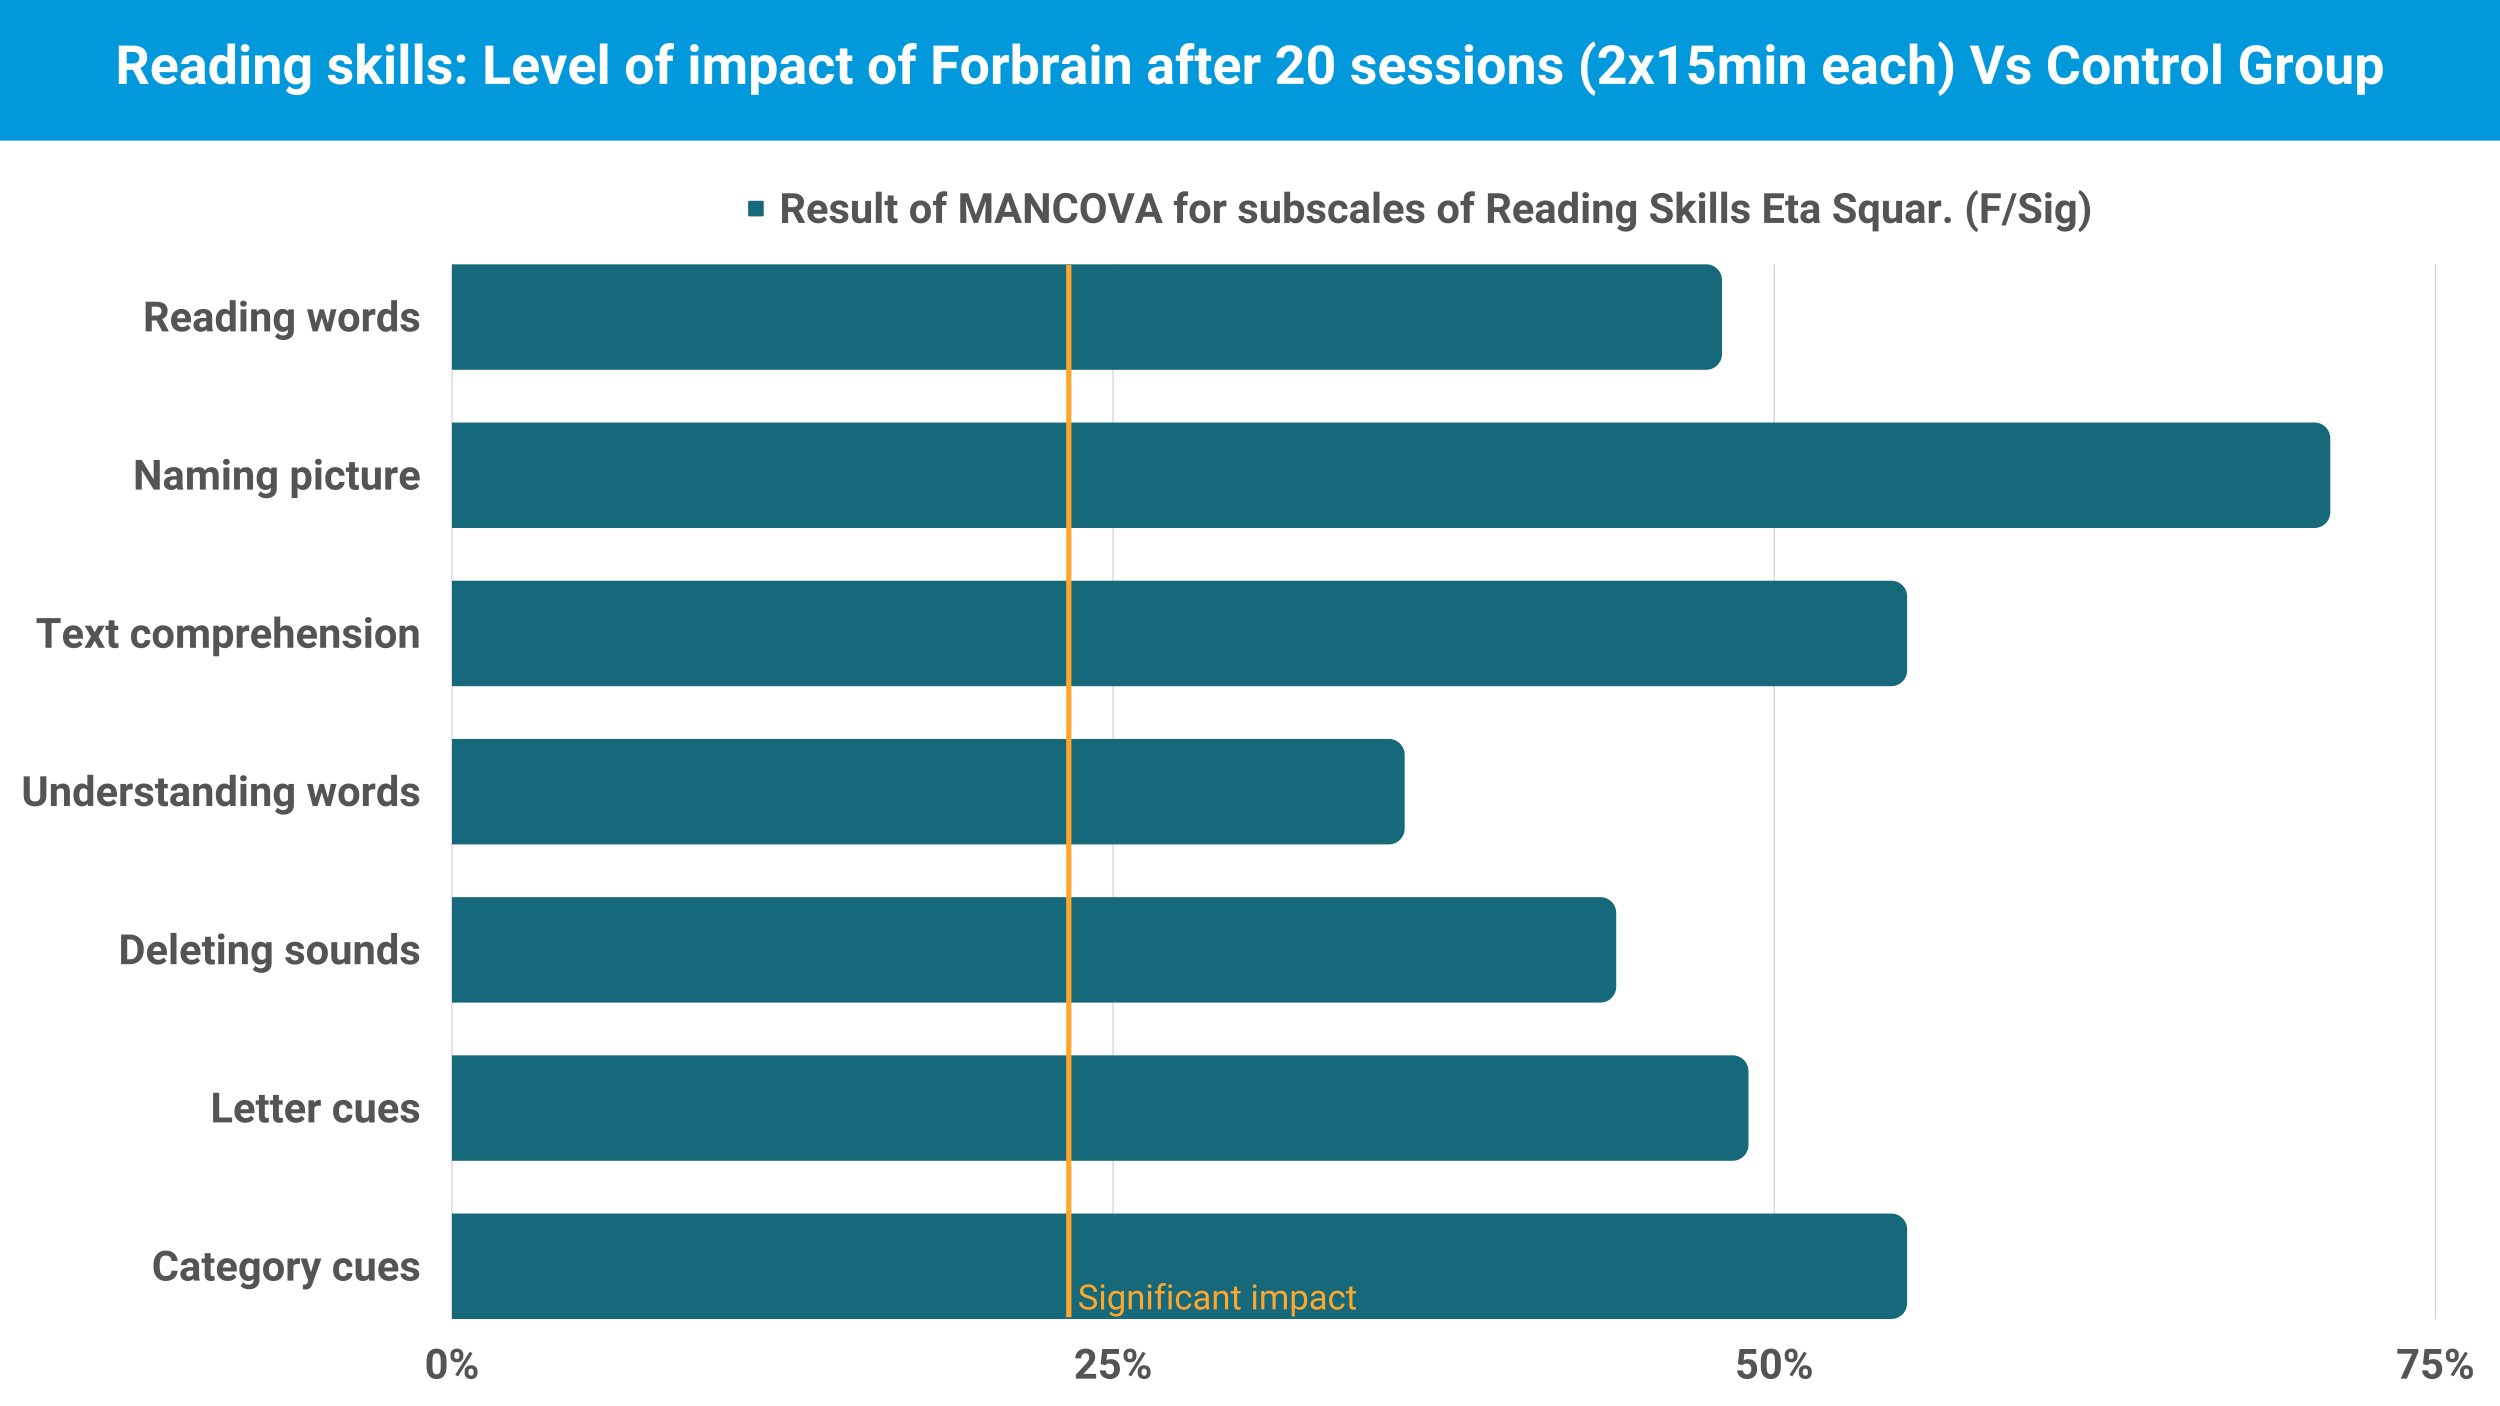
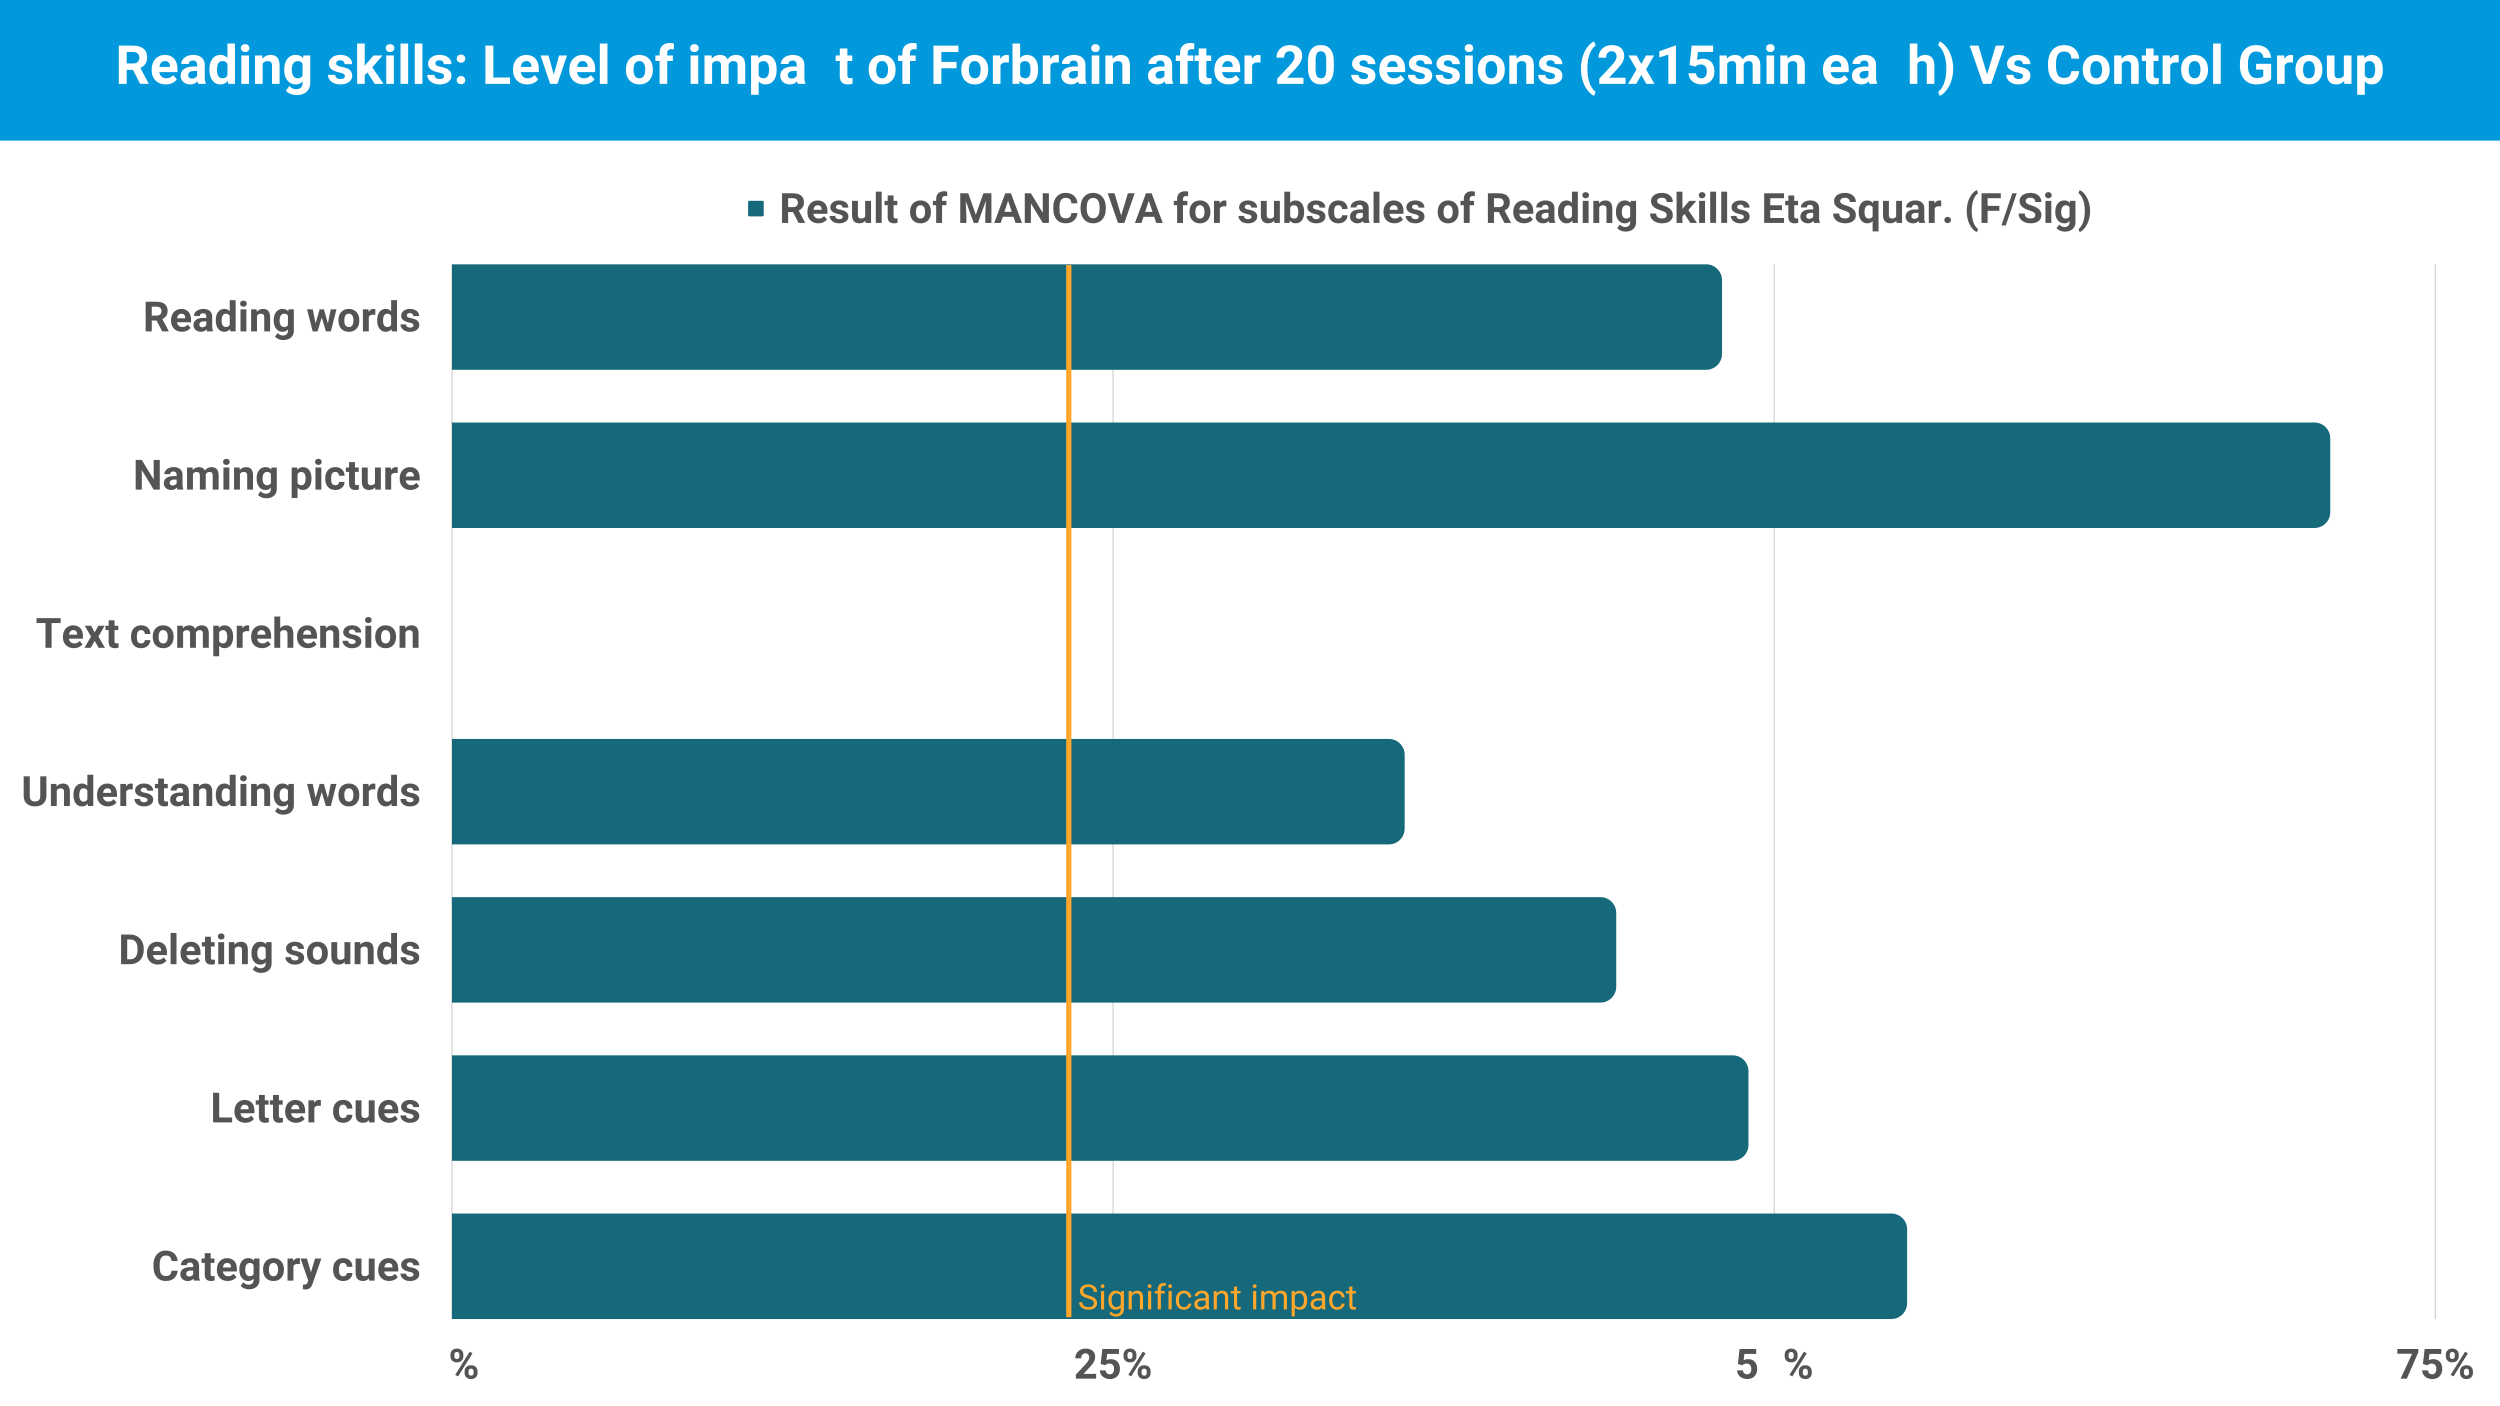
<svg xmlns="http://www.w3.org/2000/svg" xmlns:xlink="http://www.w3.org/1999/xlink" width="1920" zoomAndPan="magnify" viewBox="0 0 1440 810" height="1080" preserveAspectRatio="xMidYMid meet">
  <style>.B{clip-rule:nonzero}.C{fill:#16697a}.D{fill:#545454}</style>
  <defs>
    <filter x="0%" y="0%" width="100%" height="100%" id="A">
      <feColorMatrix values="0 0 0 0 1 0 0 0 0 1 0 0 0 0 1 0 0 0 1 0" color-interpolation-filters="sRGB" />
    </filter>
    <clipPath id="B">
      <path d="M430.914 115.645h9v9h-9zm0 0" class="B" />
    </clipPath>
    <clipPath id="C">
      <path d="M439.914 123.895v-7.5a.75.75 0 0 0-.75-.75h-7.5a.75.75 0 0 0-.75.75v7.5a.75.75 0 0 0 .75.75h7.5a.75.75 0 0 0 .75-.75zm0 0" class="B" />
    </clipPath>
    <mask id="D">
      <g filter="url(#A)">
        <path fill="#000" fill-opacity=".25" d="M-144-81h1728v972H-144z" />
      </g>
    </mask>
    <clipPath id="E">
      <path d="M1143.418.246h.75v607.5h-.75zM.957.246h.75v607.5h-.75zm380.82 0h.75v607.5h-.75zm380.82 0h.75v607.5h-.75zm0 0" class="B" />
    </clipPath>
    <clipPath id="F">
      <path d="M0 0h1145v608H0z" />
    </clipPath>
    <clipPath id="G">
      <path d="M260.332 152.246H992v60.75H260.332zm0 0" class="B" />
    </clipPath>
    <clipPath id="H">
      <path d="M260.332 152.246H982.77c5.031 0 9.113 4.078 9.113 9.109v42.527a9.12 9.12 0 0 1-9.113 9.113H260.332zm0 0" class="B" />
    </clipPath>
    <clipPath id="I">
      <path d="M260.332 243h1081.906v61.496H260.332zm0 0" class="B" />
    </clipPath>
    <clipPath id="J">
      <path d="M260.332 243.371h1072.793a9.11 9.11 0 0 1 6.445 2.668c1.707 1.707 2.668 4.027 2.668 6.441v42.527c0 2.414-.961 4.734-2.668 6.441s-4.027 2.672-6.445 2.672H260.332zm0 0" class="B" />
    </clipPath>
    <clipPath id="K">
      <path d="M260.332 334.496h838.234v60.75H260.332zm0 0" class="B" />
    </clipPath>
    <clipPath id="L">
-       <path d="M260.332 334.496h829.066a9.11 9.11 0 0 1 6.445 2.668c1.707 1.707 2.668 4.027 2.668 6.441v42.527c0 2.414-.961 4.734-2.668 6.441s-4.027 2.672-6.445 2.672H260.332zm0 0" class="B" />
-     </clipPath>
+       </clipPath>
    <clipPath id="M">
      <path d="M260.332 425.246h548.824v61.5H260.332zm0 0" class="B" />
    </clipPath>
    <clipPath id="N">
      <path d="M260.332 425.621h539.645c5.031 0 9.113 4.078 9.113 9.109v42.527a9.12 9.12 0 0 1-9.113 9.113H260.332zm0 0" class="B" />
    </clipPath>
    <clipPath id="O">
      <path d="M260.332 516.746H931v60.75H260.332zm0 0" class="B" />
    </clipPath>
    <clipPath id="P">
      <path d="M260.332 516.746H921.84a9.11 9.11 0 0 1 9.109 9.109v42.527c0 5.031-4.078 9.113-9.109 9.113H260.332zm0 0" class="B" />
    </clipPath>
    <clipPath id="Q">
      <path d="M260.332 607.496h747.512v61.5H260.332zm0 0" class="B" />
    </clipPath>
    <clipPath id="R">
      <path d="M260.332 607.871h737.672a9.11 9.11 0 0 1 9.109 9.109v42.527c0 5.031-4.078 9.113-9.109 9.113H260.332zm0 0" class="B" />
    </clipPath>
    <clipPath id="S">
      <path d="M260.332 698.996h838.234v60.75H260.332zm0 0" class="B" />
    </clipPath>
    <clipPath id="T">
      <path d="M260.332 698.996h829.066a9.11 9.11 0 0 1 6.445 2.668c1.707 1.707 2.668 4.027 2.668 6.441v42.527c0 2.414-.961 4.734-2.668 6.441s-4.027 2.672-6.445 2.672H260.332zm0 0" class="B" />
    </clipPath>
    <path id="U" d="M456.76 122.144h-2.797v6.25h-3.516v-17.062h6.328c2.02 0 3.578.449 4.672 1.344s1.641 2.168 1.641 3.813c0 1.168-.258 2.141-.766 2.922-.5.773-1.262 1.387-2.281 1.844l3.688 6.969v.172h-3.766zm-2.797-2.844h2.828c.883 0 1.566-.223 2.047-.672.488-.445.734-1.066.734-1.859 0-.801-.23-1.43-.687-1.891-.461-.469-1.164-.703-2.109-.703h-2.812zm0 0" />
    <path id="V" d="M471.373 128.628c-1.867 0-3.383-.566-4.547-1.703-1.168-1.145-1.75-2.664-1.75-4.562v-.328c0-1.281.242-2.422.734-3.422.5-1 1.195-1.77 2.094-2.312.906-.551 1.938-.828 3.094-.828 1.727 0 3.094.547 4.094 1.641s1.5 2.648 1.5 4.656v1.391h-8.078c.102.824.43 1.484.984 1.984s1.25.75 2.094.75c1.301 0 2.32-.473 3.063-1.422l1.656 1.875c-.5.719-1.187 1.281-2.062 1.688-.867.395-1.824.594-2.875.594zm-.391-10.406c-.668 0-1.215.23-1.641.688-.418.449-.684 1.094-.797 1.938h4.719v-.266c-.023-.75-.23-1.328-.625-1.734-.387-.414-.937-.625-1.656-.625zm0 0" />
    <path id="W" d="M485.377 124.894c0-.414-.211-.742-.625-.984-.406-.238-1.062-.453-1.969-.641-3.012-.633-4.516-1.914-4.516-3.844 0-1.125.461-2.062 1.391-2.812.938-.758 2.16-1.141 3.672-1.141 1.602 0 2.883.383 3.844 1.141.969.762 1.453 1.746 1.453 2.953h-3.375c0-.477-.156-.875-.469-1.187-.312-.32-.805-.484-1.469-.484-.574 0-1.016.133-1.328.391a1.2 1.2 0 0 0-.469.984c0 .375.176.68.531.906s.953.43 1.797.594 1.555.355 2.141.563c1.789.656 2.688 1.797 2.688 3.422 0 1.156-.5 2.094-1.5 2.813-.992.711-2.273 1.063-3.844 1.063-1.062 0-2.008-.187-2.828-.562-.824-.383-1.469-.906-1.937-1.562-.469-.664-.703-1.379-.703-2.141h3.219c.031.605.25 1.07.656 1.391.414.313.973.469 1.672.469.645 0 1.133-.117 1.469-.359.332-.25.5-.57.5-.969zm0 0" />
    <path id="X" d="M498.436 127.097c-.836 1.023-1.992 1.531-3.469 1.531-1.355 0-2.391-.391-3.109-1.172-.711-.781-1.074-1.926-1.094-3.437v-8.312h3.391v8.203c0 1.313.598 1.969 1.797 1.969 1.156 0 1.945-.395 2.375-1.187v-8.984h3.391v12.688h-3.187zm0 0" />
    <path id="Y" d="M514.697 112.597v3.109h2.172v2.484h-2.172v6.328c0 .469.086.809.266 1.016.176.199.52.297 1.031.297a5.5 5.5 0 0 0 1-.078v2.563c-.668.207-1.352.313-2.047.313-2.375 0-3.59-1.195-3.641-3.594v-6.844h-1.844v-2.484h1.844v-3.109zm0 0" />
    <path id="Z" d="M524.205 121.941c0-1.258.238-2.379.719-3.359a5.4 5.4 0 0 1 2.094-2.297c.906-.539 1.961-.812 3.172-.812 1.707 0 3.102.527 4.188 1.578 1.082 1.043 1.688 2.465 1.813 4.266l.016.859c0 1.949-.543 3.512-1.625 4.688s-2.543 1.766-4.375 1.766c-1.824 0-3.281-.582-4.375-1.75-1.086-1.176-1.625-2.773-1.625-4.797zm3.375.234c0 1.211.223 2.133.672 2.766.457.637 1.109.953 1.953.953.82 0 1.461-.312 1.922-.937.469-.633.703-1.641.703-3.016 0-1.187-.234-2.102-.703-2.75-.461-.645-1.105-.969-1.937-.969s-1.48.324-1.937.969c-.449.648-.672 1.641-.672 2.984zm0 0" />
    <path id="a" d="M539.228 128.394v-10.203h-1.891v-2.484h1.891v-1.078c0-1.414.406-2.516 1.219-3.297.813-.789 1.953-1.187 3.422-1.187.469 0 1.047.078 1.734.234l-.047 2.625c-.281-.07-.625-.109-1.031-.109-1.273 0-1.906.602-1.906 1.797v1.016h2.516v2.484h-2.516v10.203zm0 0" />
    <path id="b" d="M583.752 124.878h-6.156l-1.172 3.516h-3.75l6.359-17.062h3.25l6.391 17.063h-3.734zm-5.219-2.844h4.266l-2.141-6.391zm0 0" />
    <path id="c" d="M620.611 122.707c-.137 1.836-.82 3.281-2.047 4.344-1.219 1.055-2.828 1.578-4.828 1.578-2.187 0-3.906-.734-5.156-2.203-1.25-1.477-1.875-3.504-1.875-6.078v-1.031c0-1.645.285-3.094.859-4.344.582-1.25 1.41-2.207 2.484-2.875s2.316-1 3.734-1c1.969 0 3.551.527 4.75 1.578 1.207 1.055 1.906 2.531 2.094 4.438h-3.516c-.086-1.094-.391-1.891-.922-2.391-.523-.5-1.324-.75-2.406-.75-1.168 0-2.043.422-2.625 1.266s-.883 2.148-.891 3.906v1.297c0 1.844.273 3.195.828 4.047.563.844 1.441 1.266 2.641 1.266 1.094 0 1.906-.242 2.438-.734.531-.5.836-1.27.922-2.312zm0 0" />
    <path id="d" d="M706.373 118.894a9.2 9.2 0 0 0-1.219-.094c-1.281 0-2.121.434-2.516 1.297v8.297h-3.391v-12.687h3.203l.094 1.516c.676-1.164 1.617-1.75 2.828-1.75.375 0 .723.055 1.047.156zm0 0" />
    <path id="e" d="M770.881 125.894c.625 0 1.129-.172 1.516-.516.395-.344.598-.801.609-1.375h3.188a4.36 4.36 0 0 1-.719 2.375c-.461.711-1.09 1.262-1.891 1.656-.793.395-1.672.594-2.641.594-1.812 0-3.246-.57-4.297-1.719-1.043-1.156-1.562-2.75-1.562-4.781v-.234c0-1.945.516-3.504 1.547-4.672 1.039-1.164 2.469-1.75 4.281-1.75 1.582 0 2.852.453 3.813 1.359s1.445 2.109 1.469 3.609h-3.187c-.012-.656-.215-1.187-.609-1.594-.387-.414-.902-.625-1.547-.625-.781 0-1.375.289-1.781.859s-.609 1.508-.609 2.797v.344c0 1.313.195 2.258.594 2.828.406.563 1.016.844 1.828.844zm0 0" />
    <path id="f" d="M785.474 128.394c-.156-.301-.273-.68-.344-1.141-.824.918-1.891 1.375-3.203 1.375-1.242 0-2.273-.359-3.094-1.078a3.47 3.47 0 0 1-1.219-2.719c0-1.344.492-2.375 1.484-3.094 1-.719 2.441-1.082 4.328-1.094h1.563v-.719c0-.594-.152-1.062-.453-1.406-.305-.352-.777-.531-1.422-.531-.574 0-1.023.137-1.344.406s-.484.648-.484 1.125h-3.391c0-.727.223-1.406.672-2.031.457-.625 1.098-1.113 1.922-1.469.832-.363 1.766-.547 2.797-.547 1.563 0 2.801.398 3.719 1.188.914.781 1.375 1.887 1.375 3.313v5.484c.008 1.211.18 2.121.516 2.734v.203zm-2.812-2.359c.5 0 .957-.109 1.375-.328.426-.227.742-.531.953-.906v-2.172h-1.266c-1.699 0-2.602.586-2.703 1.75l-.016.203c0 .43.145.777.438 1.047.301.273.707.406 1.219.406zm0 0" />
    <path id="g" d="M897.424 121.957c0-1.977.441-3.551 1.328-4.719.883-1.176 2.098-1.766 3.641-1.766 1.227 0 2.242.465 3.047 1.391v-6.469h3.406v18h-3.062l-.156-1.344c-.844 1.055-1.934 1.578-3.266 1.578a4.3 4.3 0 0 1-3.594-1.766c-.898-1.176-1.344-2.812-1.344-4.906zm3.375.25c0 1.188.207 2.102.625 2.734.414.625 1.02.938 1.813.938 1.039 0 1.773-.437 2.203-1.312v-5.016c-.418-.875-1.148-1.312-2.187-1.312-1.637 0-2.453 1.324-2.453 3.969zm0 0" />
    <path id="h" d="M915.041 128.394h-3.391v-12.687h3.391zm-3.594-15.969c0-.5.164-.91.5-1.234.344-.332.805-.5 1.391-.5s1.047.168 1.391.5a1.62 1.62 0 0 1 .516 1.234c0 .523-.18.949-.531 1.281-.344.324-.805.484-1.375.484-.562 0-1.023-.16-1.375-.484-.344-.332-.516-.758-.516-1.281zm0 0" />
    <path id="i" d="M920.951 115.707l.109 1.469c.906-1.133 2.117-1.703 3.641-1.703 1.344 0 2.344.398 3 1.188s.988 1.977 1 3.547v8.188h-3.375v-8.109c0-.719-.156-1.238-.469-1.562s-.836-.484-1.562-.484c-.961 0-1.672.406-2.141 1.219v8.938h-3.391v-12.687zm0 0" />
    <path id="j" d="M930.784 121.957c0-1.945.461-3.516 1.391-4.703s2.172-1.781 3.734-1.781c1.395 0 2.477.48 3.25 1.438l.141-1.203h3.078v12.266c0 1.113-.258 2.078-.766 2.891-.5.82-1.211 1.445-2.125 1.875-.918.438-1.984.656-3.203.656-.937 0-1.852-.187-2.734-.562-.875-.375-1.543-.855-2-1.437l1.5-2.062c.844.945 1.867 1.422 3.078 1.422.895 0 1.594-.242 2.094-.719s.75-1.164.75-2.047v-.687c-.781.887-1.809 1.328-3.078 1.328-1.523 0-2.758-.594-3.703-1.781-.937-1.195-1.406-2.781-1.406-4.75zm3.391.25c0 1.148.227 2.047.688 2.703a2.18 2.18 0 0 0 1.891.969c1.031 0 1.77-.383 2.219-1.156v-5.328c-.449-.77-1.18-1.156-2.187-1.156a2.23 2.23 0 0 0-1.922 1c-.461.656-.687 1.648-.687 2.969zm0 0" />
    <path id="k" d="M960.021 123.91c0-.656-.234-1.16-.703-1.516-.469-.363-1.312-.738-2.531-1.125-1.219-.395-2.184-.785-2.891-1.172-1.937-1.051-2.906-2.461-2.906-4.234 0-.914.254-1.734.766-2.453.52-.727 1.266-1.297 2.234-1.703.977-.406 2.07-.609 3.281-.609 1.219 0 2.301.227 3.25.672.957.438 1.703 1.059 2.234 1.859s.797 1.715.797 2.734h-3.516c0-.781-.25-1.383-.75-1.812-.492-.437-1.18-.656-2.062-.656-.867 0-1.539.184-2.016.547-.469.367-.703.844-.703 1.438 0 .555.273 1.016.828 1.391.563.375 1.383.73 2.469 1.063 2 .594 3.457 1.34 4.375 2.234.914.887 1.375 1.996 1.375 3.328 0 1.48-.562 2.641-1.687 3.484-1.117.836-2.617 1.25-4.5 1.25-1.312 0-2.512-.238-3.594-.719-1.074-.477-1.898-1.133-2.469-1.969-.562-.844-.844-1.816-.844-2.922h3.531c0 1.887 1.125 2.828 3.375 2.828.832 0 1.484-.164 1.953-.5.469-.344.703-.82.703-1.437zm0 0" />
-     <path id="l" d="M257.227 787.032c0 2.367-.492 4.172-1.469 5.422-.969 1.25-2.398 1.875-4.281 1.875-1.855 0-3.277-.613-4.266-1.844-.98-1.227-1.484-2.984-1.516-5.266v-3.141c0-2.383.492-4.191 1.484-5.422.988-1.238 2.41-1.859 4.266-1.859 1.863 0 3.285.617 4.266 1.844.988 1.219 1.492 2.969 1.516 5.25zm-3.375-3.437c0-1.414-.199-2.445-.594-3.094-.387-.645-.984-.969-1.797-.969-.805 0-1.398.309-1.781.922-.375.617-.574 1.574-.594 2.875v4.156c0 1.387.188 2.418.563 3.094.383.68.992 1.016 1.828 1.016s1.43-.32 1.797-.969.555-1.641.578-2.984zm0 0" />
    <path id="m" d="M259.465 780.313c0-1.051.336-1.898 1.016-2.547.688-.656 1.582-.984 2.688-.984 1.113 0 2.008.324 2.688.969s1.016 1.523 1.016 2.625v.844c0 1.055-.34 1.902-1.016 2.547-.68.637-1.57.953-2.672.953s-2-.32-2.687-.969-1.031-1.516-1.031-2.609zm2.25.906c0 .469.133.844.406 1.125s.625.422 1.063.422.785-.141 1.047-.422c.258-.289.391-.68.391-1.172v-.859c0-.469-.133-.848-.391-1.141s-.617-.437-1.062-.437c-.437 0-.793.148-1.062.438-.262.281-.391.68-.391 1.188zm5.906 8.688c0-1.051.344-1.898 1.031-2.547s1.578-.969 2.672-.969c1.113 0 2.008.32 2.688.953.688.637 1.031 1.516 1.031 2.641v.844c0 1.043-.34 1.887-1.016 2.531-.668.648-1.559.969-2.672.969-1.125 0-2.031-.32-2.719-.969-.68-.656-1.016-1.516-1.016-2.578zm2.25.922a1.54 1.54 0 0 0 .422 1.094c.281.305.633.453 1.063.453.945 0 1.422-.523 1.422-1.578v-.891c0-.469-.137-.844-.406-1.125-.262-.289-.609-.437-1.047-.437s-.793.148-1.062.438c-.262.281-.391.668-.391 1.156zm-6.016 1.984l-1.656-.891 8.328-13.328 1.656.891zm0 0" />
    <path id="n" d="M633.964 785.703l.984-8.672h9.563v2.828h-6.797l-.422 3.656a5.48 5.48 0 0 1 2.578-.641c1.625 0 2.895.508 3.813 1.516.926 1.012 1.391 2.422 1.391 4.234 0 1.094-.234 2.078-.703 2.953s-1.137 1.555-2 2.031-1.887.719-3.062.719c-1.031 0-1.992-.211-2.875-.625s-1.586-1.004-2.094-1.766-.781-1.625-.812-2.594h3.344c.07.711.32 1.262.75 1.656s.984.594 1.672.594c.758 0 1.348-.273 1.766-.828s.625-1.328.625-2.328c0-.969-.242-1.707-.719-2.219-.48-.52-1.156-.781-2.031-.781-.805 0-1.453.211-1.953.625l-.328.313zm0 0" />
    <path id="o" d="M188.858 186.26l1.672-8.078h3.266l-3.234 12.688h-2.844l-2.391-7.984-2.406 7.984h-2.828l-3.234-12.687h3.266l1.656 8.063 2.328-8.062h2.438zm0 0" />
    <path id="p" d="M42.299 457.807c0-1.977.441-3.551 1.328-4.719.883-1.176 2.098-1.766 3.641-1.766 1.227 0 2.242.465 3.047 1.391v-6.469h3.406v18h-3.062l-.156-1.344c-.844 1.055-1.934 1.578-3.266 1.578a4.3 4.3 0 0 1-3.594-1.766c-.898-1.176-1.344-2.812-1.344-4.906zm3.375.25c0 1.188.207 2.102.625 2.734.414.625 1.02.938 1.813.938 1.039 0 1.773-.437 2.203-1.312V455.4c-.418-.875-1.148-1.312-2.187-1.312-1.637 0-2.453 1.324-2.453 3.969zm0 0" />
    <path id="q" d="M260.332 152.246h1081.906v607.5H260.332zm0 0" />
    <path id="r" d="M114.18 48.32c-.199-.395-.344-.883-.437-1.469-1.062 1.18-2.445 1.766-4.141 1.766-1.605 0-2.934-.461-3.984-1.391s-1.578-2.098-1.578-3.516c0-1.727.641-3.055 1.922-3.984 1.289-.926 3.148-1.395 5.578-1.406h2.016v-.937c0-.758-.195-1.363-.578-1.812-.387-.457-1-.687-1.844-.687-.73 0-1.309.18-1.734.531-.418.355-.625.84-.625 1.453h-4.375c0-.945.289-1.82.875-2.625.594-.812 1.422-1.445 2.484-1.906 1.07-.469 2.273-.703 3.609-.703 2.02 0 3.617.512 4.797 1.531 1.188 1.012 1.781 2.434 1.781 4.266v7.109c.008 1.555.227 2.73.656 3.531v.25zm-3.625-3.047c.645 0 1.238-.141 1.781-.422.551-.289.957-.676 1.219-1.156v-2.828h-1.625c-2.199 0-3.367.762-3.5 2.281l-.016.25c0 .543.188.992.563 1.344.383.355.91.531 1.578.531zm0 0" />
    <path id="s" d="M143.389 48.32h-4.391V31.945h4.391zm-4.641-20.609c0-.656.219-1.195.656-1.625s1.035-.641 1.797-.641c.738 0 1.328.215 1.766.641a2.16 2.16 0 0 1 .672 1.625c0 .656-.227 1.199-.672 1.625s-1.043.641-1.781.641c-.73 0-1.32-.211-1.766-.641s-.672-.969-.672-1.625zm0 0" />
    <path id="t" d="M151.013 31.945l.141 1.891c1.164-1.469 2.734-2.203 4.703-2.203 1.738 0 3.031.512 3.875 1.531.852 1.023 1.289 2.547 1.313 4.578V48.32h-4.375V37.851c0-.937-.203-1.613-.609-2.031s-1.078-.625-2.016-.625c-1.23 0-2.152.527-2.766 1.578V48.32h-4.375V31.945zm0 0" />
    <path id="u" d="M198.628 43.789c0-.531-.266-.945-.797-1.25-.523-.312-1.371-.586-2.547-.828-3.898-.82-5.844-2.477-5.844-4.969 0-1.457.602-2.672 1.813-3.641 1.207-.977 2.785-1.469 4.734-1.469 2.07 0 3.734.492 4.984 1.469s1.875 2.258 1.875 3.828h-4.375c0-.633-.203-1.156-.609-1.562s-1.039-.609-1.891-.609c-.742 0-1.312.168-1.719.5a1.58 1.58 0 0 0-.594 1.266c0 .492.227.887.688 1.188.457.293 1.227.547 2.313.766 1.094.219 2.016.465 2.766.734 2.301.844 3.453 2.313 3.453 4.406 0 1.492-.641 2.699-1.922 3.625-1.281.918-2.934 1.375-4.953 1.375-1.375 0-2.594-.246-3.656-.734s-1.902-1.156-2.516-2c-.605-.852-.906-1.773-.906-2.766h4.156c.039.773.328 1.367.859 1.781s1.242.625 2.141.625c.844 0 1.477-.156 1.906-.469a1.51 1.51 0 0 0 .641-1.266zm0 0" />
    <path id="v" d="M303.637 48.617c-2.406 0-4.367-.734-5.875-2.203-1.5-1.477-2.25-3.441-2.25-5.891v-.422c0-1.645.316-3.113.953-4.406.633-1.301 1.535-2.301 2.703-3 1.164-.707 2.492-1.062 3.984-1.062 2.238 0 4 .711 5.281 2.125 1.289 1.418 1.938 3.422 1.938 6.016v1.781h-10.422c.133 1.074.555 1.934 1.266 2.578.719.648 1.617.969 2.703.969 1.688 0 3.004-.613 3.953-1.844l2.156 2.406c-.656.938-1.547 1.668-2.672 2.188-1.117.508-2.355.766-3.719.766zm-.5-13.437c-.867 0-1.57.293-2.109.875s-.887 1.422-1.031 2.516h6.078v-.344c-.023-.969-.289-1.719-.797-2.25-.5-.531-1.215-.797-2.141-.797zm0 0" />
    <path id="w" d="M360.528 39.976c0-1.625.313-3.07.938-4.344s1.523-2.254 2.703-2.953 2.539-1.047 4.094-1.047c2.207 0 4.008.68 5.406 2.031s2.176 3.195 2.344 5.516l.031 1.125c0 2.512-.703 4.527-2.109 6.047-1.398 1.512-3.277 2.266-5.641 2.266s-4.25-.754-5.656-2.266-2.109-3.566-2.109-6.172zm4.375.328c0 1.555.289 2.742.875 3.563s1.422 1.234 2.516 1.234c1.063 0 1.891-.406 2.484-1.219s.891-2.113.891-3.906c0-1.52-.297-2.695-.891-3.531-.594-.844-1.434-1.266-2.516-1.266-1.074 0-1.902.418-2.484 1.25s-.875 2.125-.875 3.875zm0 0" />
    <path id="x" d="M379.929 48.32V35.148h-2.437v-3.203h2.438v-1.391c0-1.844.523-3.27 1.578-4.281 1.063-1.008 2.539-1.516 4.438-1.516.602 0 1.344.102 2.219.297l-.047 3.391c-.367-.094-.809-.141-1.328-.141-1.648 0-2.469.777-2.469 2.328v1.313h3.25v3.203h-3.25V48.32zm0 0" />
    <path id="y" d="M409.881 31.945l.141 1.828c1.156-1.426 2.723-2.141 4.703-2.141 2.113 0 3.563.836 4.344 2.5 1.156-1.664 2.797-2.5 4.922-2.5 1.77 0 3.086.523 3.953 1.563.875 1.031 1.313 2.59 1.313 4.672V48.32h-4.391V37.883c0-.937-.184-1.617-.547-2.047s-1.008-.641-1.922-.641c-1.312 0-2.219.625-2.719 1.875l.016 11.25h-4.375V37.898c0-.957-.187-1.645-.562-2.062-.375-.426-1.012-.641-1.906-.641-1.242 0-2.137.516-2.687 1.547V48.32h-4.375V31.945zm0 0" />
    <path id="z" d="M447.356 40.289c0 2.523-.574 4.543-1.719 6.063-1.148 1.512-2.695 2.266-4.641 2.266-1.656 0-2.992-.57-4-1.719v7.719h-4.375V31.945h4.047l.156 1.594c1.063-1.27 2.441-1.906 4.141-1.906 2.02 0 3.586.75 4.703 2.25 1.125 1.492 1.688 3.547 1.688 6.172zm-4.375-.328c0-1.52-.273-2.691-.812-3.516-.543-.832-1.324-1.25-2.344-1.25-1.375 0-2.32.527-2.828 1.578v6.703c.531 1.086 1.484 1.625 2.859 1.625 2.082 0 3.125-1.711 3.125-5.141zm0 0" />
-     <path id="AA" d="M473.487 45.101c.813 0 1.469-.223 1.969-.672.508-.445.773-1.035.797-1.766h4.094c-.012 1.105-.312 2.121-.906 3.047s-1.414 1.648-2.453 2.156c-1.031.5-2.172.75-3.422.75-2.336 0-4.18-.738-5.531-2.219-1.355-1.488-2.031-3.547-2.031-6.172v-.297c0-2.52.672-4.531 2.016-6.031 1.344-1.508 3.18-2.266 5.516-2.266 2.051 0 3.691.586 4.922 1.75 1.238 1.168 1.867 2.719 1.891 4.656h-4.094c-.023-.844-.289-1.531-.797-2.062-.5-.531-1.164-.797-1.984-.797-1.023 0-1.793.375-2.312 1.125-.523.742-.781 1.938-.781 3.594v.453c0 1.688.254 2.902.766 3.641.52.742 1.301 1.109 2.344 1.109zm0 0" />
    <path id="AB" d="M488.089 27.914v4.031h2.797v3.203h-2.797v8.172c0 .605.113 1.043.344 1.313.227.262.672.391 1.328.391.488 0 .922-.035 1.297-.109v3.313c-.867.258-1.75.391-2.656.391-3.062 0-4.625-1.547-4.687-4.641v-8.828h-2.391v-3.203h2.391v-4.031zm0 0" />
    <path id="AC" d="M581.111 36.039l-1.578-.109c-1.656 0-2.742.559-3.25 1.672V48.32h-4.375V31.945h4.125l.125 1.953c.875-1.508 2.086-2.266 3.641-2.266.488 0 .941.07 1.359.203zm0 0" />
    <path id="AD" d="M750.784 48.32h-15.109v-3l7.125-7.594c.977-1.07 1.703-2.004 2.172-2.797.469-.801.703-1.562.703-2.281 0-.977-.25-1.742-.75-2.297-.492-.562-1.195-.844-2.109-.844-.992 0-1.773.344-2.344 1.031-.562.68-.844 1.57-.844 2.672h-4.391c0-1.344.316-2.566.953-3.672.645-1.113 1.551-1.984 2.719-2.609 1.176-.633 2.504-.953 3.984-.953 2.27 0 4.031.547 5.281 1.641 1.258 1.086 1.891 2.621 1.891 4.609 0 1.094-.281 2.211-.844 3.344-.562 1.125-1.531 2.438-2.906 3.938l-5.016 5.281h9.484zm0 0" />
    <path id="AE" d="M635.987 754.211h-1.797v-10.562h1.797zm-1.953-13.375c0-.289.086-.535.266-.734.188-.207.453-.312.797-.312.352 0 .617.105.797.313.188.199.281.445.281.734a1.02 1.02 0 0 1-.281.734c-.18.199-.445.297-.797.297-.344 0-.609-.098-.797-.297-.18-.195-.266-.441-.266-.734zm0 0" />
    <path id="AF" d="M651.805 743.649l.063 1.328c.801-1.02 1.852-1.531 3.156-1.531 2.238 0 3.363 1.262 3.375 3.781v6.984h-1.797v-7c-.012-.758-.187-1.32-.531-1.687-.336-.363-.867-.547-1.594-.547-.586 0-1.102.156-1.547.469-.437.313-.781.727-1.031 1.234v7.531h-1.797v-10.562zm0 0" />
    <path id="AG" d="M682.01 752.93c.645 0 1.207-.191 1.688-.578.477-.395.742-.883.797-1.469h1.719c-.043.605-.258 1.184-.641 1.734-.375.543-.887.98-1.531 1.313a4.46 4.46 0 0 1-2.031.484c-1.437 0-2.586-.477-3.437-1.437-.844-.969-1.266-2.285-1.266-3.953v-.297c0-1.031.188-1.945.563-2.75s.914-1.422 1.625-1.859c.707-.445 1.539-.672 2.5-.672 1.188 0 2.172.355 2.953 1.063.789.711 1.211 1.633 1.266 2.766h-1.719c-.055-.676-.312-1.234-.781-1.672-.461-.445-1.031-.672-1.719-.672-.918 0-1.633.336-2.141 1-.5.656-.75 1.609-.75 2.859v.344c0 1.219.25 2.156.75 2.813s1.219.984 2.156.984zm0 0" />
    <path id="AH" d="M694.757 754.211c-.105-.207-.187-.578-.25-1.109-.844.875-1.852 1.313-3.016 1.313-1.043 0-1.898-.297-2.562-.891s-1-1.344-1-2.25c0-1.094.414-1.941 1.25-2.547.844-.613 2.02-.922 3.531-.922h1.766v-.828c0-.633-.195-1.141-.578-1.516-.375-.375-.93-.562-1.656-.562-.648 0-1.187.168-1.625.5-.437.324-.656.715-.656 1.172h-1.812c0-.52.188-1.023.563-1.516.375-.5.879-.891 1.516-1.172a5.13 5.13 0 0 1 2.125-.437c1.219 0 2.172.309 2.859.922.688.605 1.047 1.445 1.078 2.516v4.859c0 .969.117 1.742.359 2.313v.156zm-3-1.375c.57 0 1.109-.145 1.609-.437.508-.289.879-.672 1.109-1.141v-2.172h-1.422c-2.211 0-3.312.648-3.312 1.938 0 .574.188 1.023.563 1.344.375.313.859.469 1.453.469zm0 0" />
    <path id="AI" d="M712.585 741.086v2.563h1.984v1.391h-1.984v6.547c0 .43.086.75.266.969.176.211.477.313.906.313.207 0 .492-.039.859-.125v1.469a5.23 5.23 0 0 1-1.391.203c-.805 0-1.414-.242-1.828-.734-.406-.488-.609-1.187-.609-2.094v-6.547h-1.922v-1.391h1.922v-2.562zm0 0" />
  </defs>
  <g fill="#fff">
    <path d="M-144-81h1728v972H-144z" />
    <path d="M-144-81h1728v972H-144z" />
  </g>
  <g class="D">
    <use xlink:href="#U" />
    <use xlink:href="#V" />
    <use xlink:href="#W" />
    <use xlink:href="#X" />
    <path d="M507.85 128.394h-3.391v-18h3.391zm0 0" />
    <use xlink:href="#Y" />
    <use xlink:href="#Z" />
    <use xlink:href="#a" />
    <path d="M557.697 111.332l4.375 12.375 4.359-12.375h4.625v17.063h-3.531v-4.672l.344-8.047-4.594 12.719h-2.422l-4.594-12.703.359 8.031v4.672h-3.516v-17.062zm0 0" />
    <use xlink:href="#b" />
    <path d="M604.15 128.394h-3.516l-6.844-11.234v11.234h-3.516v-17.062h3.516l6.844 11.25v-11.25h3.516zm0 0" />
    <use xlink:href="#c" />
    <path d="M636.94 120.253c0 1.68-.297 3.152-.891 4.422-.594 1.262-1.449 2.234-2.562 2.922-1.105.688-2.371 1.031-3.797 1.031-1.418 0-2.684-.336-3.797-1.016-1.105-.687-1.965-1.66-2.578-2.922-.605-1.258-.906-2.707-.906-4.344v-.844c0-1.687.301-3.164.906-4.437.602-1.281 1.457-2.258 2.563-2.937 1.102-.687 2.363-1.031 3.781-1.031 1.426 0 2.691.344 3.797 1.031 1.102.68 1.957 1.656 2.563 2.938.613 1.273.922 2.746.922 4.422zm-3.562-.781c0-1.789-.324-3.148-.969-4.078-.637-.926-1.547-1.391-2.734-1.391s-2.105.461-2.75 1.375c-.637.918-.953 2.262-.953 4.031v.844c0 1.742.316 3.09.953 4.047.645.961 1.566 1.438 2.766 1.438 1.176 0 2.082-.457 2.719-1.375.633-.926.957-2.281.969-4.062zm12.413 4.688l3.875-12.828h3.906l-5.937 17.063h-3.672l-5.922-17.062h3.906zm0 0" />
    <use xlink:href="#b" x="81.058" />
    <use xlink:href="#a" x="138.785" />
    <use xlink:href="#Z" x="160.957" />
    <use xlink:href="#d" />
    <use xlink:href="#W" x="235.477" />
    <use xlink:href="#X" x="235.476" />
    <path d="M751.185 122.175c0 2.031-.437 3.617-1.312 4.75-.867 1.137-2.074 1.703-3.625 1.703-1.375 0-2.477-.523-3.297-1.578l-.156 1.344h-3.047v-18h3.391v6.453c.781-.914 1.805-1.375 3.078-1.375 1.551 0 2.766.574 3.641 1.719.883 1.137 1.328 2.734 1.328 4.797zm-3.391-.25c0-1.281-.203-2.211-.609-2.797-.406-.594-1.012-.891-1.812-.891-1.086 0-1.828.438-2.234 1.313v5.016c.414.887 1.164 1.328 2.25 1.328 1.094 0 1.813-.535 2.156-1.609.164-.52.25-1.305.25-2.359zm0 0" />
    <use xlink:href="#W" x="274.758" />
    <use xlink:href="#e" />
    <use xlink:href="#f" />
    <path d="M794.561 128.394h-3.391v-18h3.391zm0 0" />
    <use xlink:href="#V" x="331.817" />
    <use xlink:href="#W" x="331.816" />
    <use xlink:href="#Z" x="303.914" />
    <use xlink:href="#a" x="303.914" />
    <use xlink:href="#U" x="406.57" />
    <use xlink:href="#V" x="406.571" />
    <use xlink:href="#f" x="106.957" />
    <use xlink:href="#g" />
    <use xlink:href="#h" />
    <use xlink:href="#i" />
    <use xlink:href="#j" />
    <use xlink:href="#k" />
    <path d="M970.306 123.3l-1.219 1.219v3.875h-3.391v-18h3.391v9.969l.656-.844 3.25-3.812h4.063l-4.578 5.297 4.984 7.391h-3.891zm0 0" />
    <use xlink:href="#h" x="67.055" />
    <path d="M988.459 128.394h-3.391v-18h3.391zm6.363 0h-3.391v-18h3.391zm0 0" />
    <use xlink:href="#W" x="519.106" />
    <path d="M1026.424 121.003h-6.75v4.563h7.922v2.828h-11.437v-17.062h11.406v2.844h-7.891v4.063h6.75zm0 0" />
    <use xlink:href="#Y" x="518.789" />
    <use xlink:href="#f" x="259.418" />
    <use xlink:href="#k" x="105.434" />
    <path d="M1070.615 121.941c0-2 .441-3.578 1.328-4.734s2.098-1.734 3.641-1.734c1.363 0 2.445.523 3.25 1.563l.219-1.328h2.984v17.563h-3.406V127.3c-.781.887-1.805 1.328-3.062 1.328-1.512 0-2.715-.582-3.609-1.75-.898-1.176-1.344-2.82-1.344-4.937zm3.375.234c0 1.219.211 2.148.641 2.781.426.625 1.023.938 1.797.938 1.039 0 1.773-.41 2.203-1.234v-5.25c-.418-.789-1.141-1.187-2.172-1.187a2.1 2.1 0 0 0-1.828.953c-.43.625-.641 1.625-.641 3zm0 0" />
    <use xlink:href="#X" x="593.848" />
    <use xlink:href="#f" x="320.004" />
    <use xlink:href="#d" x="411.738" />
    <path d="M1119.927 126.722c0-.531.176-.961.531-1.297.363-.344.82-.516 1.375-.516s1.008.172 1.375.516c.363.336.547.766.547 1.297s-.184.965-.547 1.297c-.355.336-.812.5-1.375.5-.555 0-1.012-.164-1.375-.5-.355-.332-.531-.766-.531-1.297zm12.919-5.265c0-1.789.238-3.492.719-5.109s1.18-3.047 2.109-4.297 1.93-2.113 3.016-2.594l.656 1.828c-1.137.844-2.027 2.152-2.672 3.922-.637 1.762-.953 3.82-.953 6.172v.375c0 2.367.313 4.438.938 6.219.633 1.77 1.531 3.094 2.688 3.969l-.656 1.781c-1.062-.469-2.055-1.309-2.969-2.516s-1.621-2.602-2.109-4.172c-.48-1.582-.734-3.234-.766-4.953zm18.769-.032h-6.75v6.969h-3.516v-17.062h11.109v2.844h-7.594v4.406h6.75zm3.727 8.438h-2.531l6.281-18.531h2.531zm0 0" />
    <use xlink:href="#k" x="212.286" />
    <use xlink:href="#h" x="266.519" />
    <use xlink:href="#j" x="253.078" />
    <path d="M1203.889 121.722c0 1.773-.258 3.477-.766 5.109-.512 1.625-1.246 3.063-2.203 4.313-.949 1.25-1.965 2.109-3.047 2.578l-.656-1.781c1.113-.844 1.988-2.137 2.625-3.875.645-1.738.977-3.742 1-6.016v-.625c0-2.332-.32-4.391-.953-6.172s-1.527-3.113-2.672-4l.656-1.797c1.063.461 2.063 1.297 3 2.516.945 1.211 1.68 2.621 2.203 4.234.52 1.605.789 3.266.813 4.984zm0 0" />
  </g>
  <g clip-path="url(#B)" class="C">
    <g clip-path="url(#C)">
      <path d="M430.914 115.645h9v9h-9zm0 0" />
    </g>
  </g>
  <g mask="url(#D)" class="D">
    <g transform="translate(259 152)">
      <g clip-path="url(#F)">
        <g clip-path="url(#E)">
          <path d="M.957.246h1143.211v607.5H.957zm0 0" />
        </g>
      </g>
    </g>
  </g>
  <g class="D">
    <use xlink:href="#l" />
    <use xlink:href="#m" />
    <path d="M631.382 794.094h-11.703v-2.328l5.531-5.875c.75-.832 1.305-1.555 1.672-2.172s.547-1.195.547-1.75c0-.758-.195-1.352-.578-1.781-.375-.437-.922-.656-1.641-.656-.762 0-1.367.266-1.812.797-.437.523-.656 1.211-.656 2.063h-3.391c0-1.031.242-1.973.734-2.828.5-.863 1.203-1.539 2.109-2.031s1.93-.734 3.078-.734c1.758 0 3.125.422 4.094 1.266.977.844 1.469 2.039 1.469 3.578 0 .844-.219 1.703-.656 2.578s-1.187 1.891-2.25 3.047l-3.891 4.094h7.344zm0 0" />
    <use xlink:href="#n" />
    <use xlink:href="#m" x="387.706" />
    <use xlink:href="#n" x="367.052" />
    <use xlink:href="#l" x="768.528" />
    <use xlink:href="#m" x="768.527" />
    <path d="M1392.932 778.922l-6.594 15.172h-3.578l6.609-14.328h-8.484v-2.734h12.047zm0 0" />
    <use xlink:href="#n" x="761.643" />
    <use xlink:href="#m" x="1149.349" />
    <path d="M90.213 184.619h-2.797v6.25H83.9v-17.062h6.328c2.02 0 3.578.449 4.672 1.344s1.641 2.168 1.641 3.813c0 1.168-.258 2.141-.766 2.922-.5.773-1.262 1.387-2.281 1.844l3.688 6.969v.172h-3.766zm-2.797-2.844h2.828c.883 0 1.566-.223 2.047-.672.488-.445.734-1.066.734-1.859 0-.801-.23-1.43-.687-1.891-.461-.469-1.164-.703-2.109-.703h-2.812zm0 0" />
    <use xlink:href="#V" x="-366.546" y="62.475" />
    <use xlink:href="#f" x="-666.159" y="62.475" />
    <use xlink:href="#g" x="-773.117" y="62.475" />
    <path d="M141.924 190.869h-3.391v-12.687h3.391zM138.33 174.9c0-.5.164-.91.5-1.234.344-.332.805-.5 1.391-.5s1.047.168 1.391.5a1.62 1.62 0 0 1 .516 1.234c0 .523-.18.949-.531 1.281-.344.324-.805.484-1.375.484-.562 0-1.023-.16-1.375-.484-.344-.332-.516-.758-.516-1.281zm0 0" />
    <use xlink:href="#i" x="-773.117" y="62.475" />
    <use xlink:href="#j" x="-773.117" y="62.475" />
    <use xlink:href="#o" />
    <use xlink:href="#Z" x="-329.258" y="62.475" />
    <use xlink:href="#d" x="-490.214" y="62.475" />
    <use xlink:href="#g" x="-680.152" y="62.475" />
    <use xlink:href="#W" x="-247.191" y="62.475" />
    <path d="M92.033 281.994h-3.516l-6.844-11.234v11.234h-3.516v-17.062h3.516l6.844 11.25v-11.25h3.516zm0 0" />
    <use xlink:href="#f" x="-683.245" y="153.6" />
    <path d="M110.924 269.307l.094 1.422c.906-1.102 2.125-1.656 3.656-1.656 1.625 0 2.742.648 3.359 1.938.883-1.289 2.156-1.937 3.813-1.937 1.375 0 2.395.402 3.063 1.203.676.805 1.016 2.012 1.016 3.625v8.094h-3.406V273.9c0-.719-.141-1.238-.422-1.562-.281-.332-.777-.5-1.484-.5-1.023 0-1.727.484-2.109 1.453l.016 8.703h-3.391v-8.078c0-.727-.148-1.254-.437-1.578-.293-.332-.781-.5-1.469-.5-.969 0-1.668.398-2.094 1.188v8.969h-3.391v-12.687zm0 0" />
    <use xlink:href="#h" x="-782.949" y="153.6" />
    <use xlink:href="#i" x="-782.949" y="153.6" />
    <use xlink:href="#j" x="-782.949" y="153.6" />
    <path d="M179.417 275.775c0 1.949-.445 3.512-1.328 4.688s-2.086 1.766-3.594 1.766c-1.281 0-2.32-.445-3.109-1.344v5.984h-3.391v-17.562h3.141l.125 1.25c.82-.988 1.891-1.484 3.203-1.484 1.563 0 2.773.578 3.641 1.734.875 1.156 1.313 2.75 1.313 4.781zm-3.391-.25c0-1.176-.211-2.082-.625-2.719-.418-.645-1.027-.969-1.828-.969-1.062 0-1.793.406-2.187 1.219v5.188c.414.836 1.156 1.25 2.219 1.25 1.613 0 2.422-1.32 2.422-3.969zm0 0" />
    <use xlink:href="#h" x="-729.957" y="153.6" />
    <use xlink:href="#e" x="-577.73" y="153.6" />
    <use xlink:href="#Y" x="-310.25" y="153.6" />
    <use xlink:href="#X" x="-282.347" y="153.6" />
    <use xlink:href="#d" x="-477.324" y="153.6" />
    <use xlink:href="#V" x="-234.851" y="153.6" />
    <path d="M34.951 358.9h-5.234v14.219h-3.516V358.9h-5.156v-2.844h13.906zm0 0" />
    <use xlink:href="#V" x="-428.808" y="244.725" />
    <path d="M54.522 364.228l2.141-3.797h3.625l-3.609 6.219 3.75 6.469h-3.625l-2.266-3.984-2.25 3.984h-3.641l3.766-6.469-3.609-6.219h3.641zm0 0" />
    <use xlink:href="#Y" x="-448.73" y="244.725" />
    <use xlink:href="#e" x="-689.609" y="244.725" />
    <use xlink:href="#Z" x="-436.215" y="244.725" />
    <path d="M105.264 360.432l.094 1.422c.906-1.102 2.125-1.656 3.656-1.656 1.625 0 2.742.648 3.359 1.938.883-1.289 2.156-1.937 3.813-1.937 1.375 0 2.395.402 3.063 1.203.676.805 1.016 2.012 1.016 3.625v8.094h-3.406v-8.094c0-.719-.141-1.238-.422-1.562-.281-.332-.777-.5-1.484-.5-1.023 0-1.727.484-2.109 1.453l.016 8.703h-3.391v-8.078c0-.727-.148-1.254-.437-1.578-.293-.332-.781-.5-1.469-.5-.969 0-1.668.398-2.094 1.188v8.969h-3.391v-12.687zm29.012 6.468c0 1.949-.445 3.512-1.328 4.688s-2.086 1.766-3.594 1.766c-1.281 0-2.32-.445-3.109-1.344v5.984h-3.391v-17.562h3.141l.125 1.25c.82-.988 1.891-1.484 3.203-1.484 1.563 0 2.773.578 3.641 1.734.875 1.156 1.313 2.75 1.313 4.781zm-3.391-.25c0-1.176-.211-2.082-.625-2.719-.418-.645-1.027-.969-1.828-.969-1.063 0-1.793.406-2.188 1.219v5.188c.414.836 1.156 1.25 2.219 1.25 1.613 0 2.422-1.32 2.422-3.969zm0 0" />
    <use xlink:href="#d" x="-562.882" y="244.725" />
    <use xlink:href="#V" x="-320.409" y="244.725" />
    <path d="M161.404 361.822c.895-1.082 2.023-1.625 3.391-1.625 2.75 0 4.141 1.602 4.172 4.797v8.125h-3.375v-8.031c0-.727-.156-1.266-.469-1.609s-.836-.516-1.562-.516c-.992 0-1.711.383-2.156 1.141v9.016h-3.391v-18h3.391zm0 0" />
    <use xlink:href="#V" x="-294.007" y="244.725" />
    <use xlink:href="#i" x="-733.331" y="244.725" />
    <use xlink:href="#W" x="-280.566" y="244.725" />
    <use xlink:href="#h" x="-701.187" y="244.725" />
    <use xlink:href="#Z" x="-308.082" y="244.725" />
    <use xlink:href="#i" x="-687.617" y="244.725" />
    <path d="M26.718 447.182v11.234c0 1.867-.586 3.344-1.75 4.438-1.168 1.086-2.762 1.625-4.781 1.625-2 0-3.59-.523-4.766-1.578-1.168-1.062-1.762-2.516-1.781-4.359v-11.359h3.516v11.266c0 1.117.266 1.93.797 2.438.539.512 1.285.766 2.234.766 1.969 0 2.969-1.035 3-3.109v-11.359zm5.78 4.375l.109 1.469c.906-1.133 2.117-1.703 3.641-1.703 1.344 0 2.344.398 3 1.188s.988 1.977 1 3.547v8.188h-3.375v-8.109c0-.719-.156-1.238-.469-1.562s-.836-.484-1.562-.484c-.961 0-1.672.406-2.141 1.219v8.938H29.31v-12.687zm0 0" />
    <use xlink:href="#p" />
    <use xlink:href="#V" x="-409.191" y="335.85" />
    <use xlink:href="#d" x="-629.937" y="335.85" />
    <use xlink:href="#W" x="-400.437" y="335.85" />
    <use xlink:href="#Y" x="-420.23" y="335.85" />
    <use xlink:href="#f" x="-679.601" y="335.85" />
    <use xlink:href="#i" x="-806.445" y="335.85" />
    <use xlink:href="#p" x="82.008" />
    <use xlink:href="#h" x="-773.117" y="335.85" />
    <use xlink:href="#i" x="-773.117" y="335.85" />
    <use xlink:href="#j" x="-773.117" y="335.85" />
    <use xlink:href="#o" y="273.375" />
    <use xlink:href="#Z" x="-329.258" y="335.85" />
    <use xlink:href="#d" x="-490.214" y="335.85" />
    <use xlink:href="#p" x="174.973" />
    <use xlink:href="#W" x="-247.191" y="335.85" />
    <path d="M69.744 555.369v-17.062h5.25c1.5 0 2.836.34 4.016 1.016a7 7 0 0 1 2.766 2.891c.664 1.242 1 2.652 1 4.234v.781c0 1.594-.328 3.012-.984 4.25a6.93 6.93 0 0 1-2.75 2.859c-1.187.68-2.527 1.023-4.016 1.031zm3.516-14.219v11.391h1.688c1.375 0 2.426-.445 3.156-1.344s1.098-2.18 1.109-3.859v-.906c0-1.727-.359-3.039-1.078-3.937s-1.766-1.344-3.141-1.344zm0 0" />
    <use xlink:href="#V" x="-380.421" y="426.975" />
    <path d="M101.659 555.369h-3.391v-18h3.391zm0 0" />
    <use xlink:href="#V" x="-361.085" y="426.975" />
    <use xlink:href="#Y" x="-393.219" y="426.975" />
    <path d="M129.104 555.369h-3.391v-12.687h3.391zM125.51 539.4c0-.5.164-.91.5-1.234.344-.332.805-.5 1.391-.5s1.047.168 1.391.5a1.62 1.62 0 0 1 .516 1.234c0 .523-.18.949-.531 1.281-.344.324-.805.484-1.375.484-.562 0-1.023-.16-1.375-.484-.344-.332-.516-.758-.516-1.281zm0 0" />
    <use xlink:href="#i" x="-785.937" y="426.975" />
    <use xlink:href="#j" x="-785.937" y="426.975" />
    <use xlink:href="#W" x="-313.496" y="426.975" />
    <use xlink:href="#Z" x="-347.375" y="426.975" />
    <use xlink:href="#X" x="-299.926" y="426.975" />
    <use xlink:href="#i" x="-713.48" y="426.975" />
    <use xlink:href="#g" x="-680.152" y="426.975" />
    <use xlink:href="#W" x="-247.191" y="426.975" />
    <path d="M126.252 643.666h7.453v2.828h-10.969v-17.062h3.516zm0 0" />
    <use xlink:href="#V" x="-330.031" y="518.1" />
    <use xlink:href="#Y" x="-362.164" y="518.1" />
    <use xlink:href="#Y" x="-354.054" y="518.1" />
    <use xlink:href="#V" x="-300.839" y="518.1" />
    <use xlink:href="#d" x="-521.585" y="518.1" />
    <use xlink:href="#e" x="-573.207" y="518.1" />
    <use xlink:href="#X" x="-285.933" y="518.1" />
    <use xlink:href="#V" x="-247.191" y="518.1" />
    <use xlink:href="#W" x="-247.191" y="518.1" />
    <use xlink:href="#c" x="-518.292" y="609.225" />
    <use xlink:href="#f" x="-673.718" y="609.225" />
    <use xlink:href="#Y" x="-393.371" y="609.225" />
    <use xlink:href="#V" x="-340.156" y="609.225" />
    <use xlink:href="#j" x="-792.922" y="609.225" />
    <use xlink:href="#Z" x="-372.676" y="609.225" />
    <use xlink:href="#d" x="-533.632" y="609.225" />
    <path d="M179.104 732.822l2.344-7.891h3.641l-5.094 14.656-.281.672c-.762 1.656-2.012 2.484-3.75 2.484a5.38 5.38 0 0 1-1.5-.219v-2.578l.516.016c.633 0 1.109-.102 1.422-.297.32-.187.57-.512.75-.969l.406-1.047-4.453-12.719h3.656zm0 0" />
    <use xlink:href="#e" x="-573.207" y="609.225" />
    <use xlink:href="#X" x="-285.933" y="609.225" />
    <use xlink:href="#V" x="-247.191" y="609.225" />
    <use xlink:href="#W" x="-247.191" y="609.225" />
  </g>
  <g clip-path="url(#G)" class="C">
    <g clip-path="url(#H)">
      <use xlink:href="#q" />
    </g>
  </g>
  <g clip-path="url(#I)" class="C">
    <g clip-path="url(#J)">
      <use xlink:href="#q" />
    </g>
  </g>
  <g clip-path="url(#K)" class="C">
    <g clip-path="url(#L)">
      <use xlink:href="#q" />
    </g>
  </g>
  <g clip-path="url(#M)" class="C">
    <g clip-path="url(#N)">
      <use xlink:href="#q" />
    </g>
  </g>
  <g clip-path="url(#O)" class="C">
    <g clip-path="url(#P)">
      <use xlink:href="#q" />
    </g>
  </g>
  <g clip-path="url(#Q)" class="C">
    <g clip-path="url(#R)">
      <use xlink:href="#q" />
    </g>
  </g>
  <g clip-path="url(#S)" class="C">
    <g clip-path="url(#T)">
      <use xlink:href="#q" />
    </g>
  </g>
  <path fill="none" d="M615.617 152.688v606.008" stroke="#ffa62b" stroke-width="2.999" />
  <path fill="#0199dc" d="M0 0h1440v81H0zm0 0" />
  <g fill="#fff">
    <path d="M76.598 40.258h-3.609v8.063h-4.547V26.273h8.188c2.602 0 4.609.586 6.016 1.75 1.414 1.156 2.125 2.797 2.125 4.922 0 1.5-.328 2.758-.984 3.766-.648 1-1.633 1.797-2.953 2.391l4.781 9v.219H80.74zm-3.609-3.687h3.656c1.133 0 2.016-.285 2.641-.859.633-.582.953-1.383.953-2.406 0-1.039-.297-1.859-.891-2.453s-1.5-.891-2.719-.891h-3.641zm22.484 12.046c-2.406 0-4.367-.734-5.875-2.203-1.5-1.477-2.25-3.441-2.25-5.891v-.422c0-1.645.316-3.113.953-4.406.633-1.301 1.535-2.301 2.703-3 1.164-.707 2.492-1.062 3.984-1.062 2.238 0 4 .711 5.281 2.125 1.289 1.418 1.938 3.422 1.938 6.016v1.781H91.785c.133 1.074.555 1.934 1.266 2.578.719.648 1.617.969 2.703.969 1.688 0 3.004-.613 3.953-1.844l2.156 2.406c-.656.938-1.547 1.668-2.672 2.188-1.117.508-2.355.766-3.719.766zm-.5-13.437c-.867 0-1.57.293-2.109.875s-.887 1.422-1.031 2.516h6.078v-.344c-.023-.969-.289-1.719-.797-2.25-.5-.531-1.215-.797-2.141-.797zm0 0" />
    <use xlink:href="#r" />
    <path d="M120.626 40.008c0-2.551.57-4.582 1.719-6.094 1.145-1.52 2.711-2.281 4.703-2.281a5.02 5.02 0 0 1 3.953 1.797V25.07h4.375v23.25h-3.937l-.219-1.734c-1.094 1.355-2.496 2.031-4.203 2.031-1.93 0-3.477-.754-4.641-2.266-1.168-1.52-1.75-3.633-1.75-6.344zm4.375.313c0 1.543.266 2.727.797 3.547.539.813 1.316 1.219 2.328 1.219 1.352 0 2.313-.57 2.875-1.719v-6.453c-.555-1.145-1.5-1.719-2.844-1.719-2.105 0-3.156 1.711-3.156 5.125zm0 0" />
    <use xlink:href="#s" />
    <use xlink:href="#t" />
    <path d="M163.716 40.008c0-2.508.594-4.531 1.781-6.062 1.195-1.539 2.813-2.312 4.844-2.312 1.801 0 3.203.621 4.203 1.859l.172-1.547h3.969v15.828c0 1.438-.328 2.68-.984 3.734-.648 1.063-1.562 1.867-2.75 2.422-1.18.563-2.559.844-4.141.844a9.07 9.07 0 0 1-3.516-.719c-1.137-.48-1.996-1.102-2.578-1.859l1.938-2.656c1.082 1.219 2.406 1.828 3.969 1.828 1.156 0 2.055-.312 2.703-.937.645-.617.969-1.496.969-2.641v-.875c-1.012 1.137-2.34 1.703-3.984 1.703-1.969 0-3.562-.766-4.781-2.297-1.211-1.539-1.812-3.582-1.812-6.125zm4.375.313c0 1.492.297 2.656.891 3.5s1.41 1.266 2.453 1.266c1.332 0 2.285-.5 2.859-1.5v-6.891c-.586-1-1.527-1.5-2.828-1.5-1.055 0-1.883.434-2.484 1.297-.594.855-.891 2.133-.891 3.828zm0 0" />
    <use xlink:href="#u" />
    <path d="M211.643 41.758l-1.562 1.563v5h-4.375V25.07h4.375v12.875l.844-1.078 4.188-4.922h5.25l-5.922 6.828 6.438 9.547h-5.016zm0 0" />
    <use xlink:href="#s" x="83.483" />
    <path d="M235.09 48.32h-4.391V25.07h4.391zm8.219 0h-4.391V25.07h4.391zm0 0" />
    <use xlink:href="#u" x="57.149" />
    <path d="M263.058 46.164c0-.687.234-1.25.703-1.687s1.055-.656 1.766-.656c.719 0 1.313.219 1.781.656s.703 1 .703 1.688-.234 1.25-.703 1.688c-.461.43-1.055.641-1.781.641-.719 0-1.312-.211-1.781-.641-.461-.437-.687-1-.687-1.687zm0-12.391c0-.687.234-1.25.703-1.687s1.055-.656 1.766-.656c.719 0 1.313.219 1.781.656s.703 1 .703 1.688-.234 1.25-.703 1.688c-.461.43-1.055.641-1.781.641-.719 0-1.312-.211-1.781-.641-.461-.437-.687-1-.687-1.687zm21.091 10.906h9.641v3.641h-14.187V26.273h4.547zm0 0" />
    <use xlink:href="#v" />
    <path d="M318.985 42.976l3.047-11.031h4.563l-5.516 16.375h-4.187l-5.516-16.375h4.563zm0 0" />
    <use xlink:href="#v" x="32.419" />
    <path d="M349.888 48.32h-4.391V25.07h4.391zm0 0" />
    <use xlink:href="#w" />
    <use xlink:href="#x" />
    <use xlink:href="#s" x="258.79" />
    <use xlink:href="#y" />
    <use xlink:href="#z" />
    <use xlink:href="#r" x="345.377" />
    <use xlink:href="#AA" />
    <use xlink:href="#AB" />
    <use xlink:href="#w" x="139.831" />
    <use xlink:href="#x" x="139.831" />
    <path d="M550.946 39.32h-8.719v9h-4.547V26.273h14.344v3.688h-9.797v5.688h8.719zm0 0" />
    <use xlink:href="#w" x="193.166" />
    <use xlink:href="#AC" />
    <path d="M597.963 40.289c0 2.617-.562 4.656-1.687 6.125-1.117 1.469-2.68 2.203-4.687 2.203-1.773 0-3.187-.676-4.25-2.031l-.203 1.734h-3.922V25.07h4.375v8.344c1-1.187 2.32-1.781 3.969-1.781 2 0 3.566.734 4.703 2.203s1.703 3.539 1.703 6.203zm-4.375-.328c0-1.656-.266-2.863-.797-3.625-.523-.758-1.297-1.141-2.328-1.141-1.398 0-2.355.574-2.875 1.719v6.453c.531 1.156 1.5 1.734 2.906 1.734s2.332-.695 2.781-2.094c.207-.664.313-1.68.313-3.047zm0 0" />
    <use xlink:href="#AC" x="28.756" />
    <use xlink:href="#r" x="507.274" />
    <use xlink:href="#s" x="489.808" />
    <use xlink:href="#t" x="489.808" />
    <use xlink:href="#r" x="557.188" />
    <use xlink:href="#x" x="299.76" />
    <use xlink:href="#AB" x="206.756" />
    <use xlink:href="#v" x="403.979" />
    <use xlink:href="#AC" x="144.931" />
    <use xlink:href="#AD" />
    <path d="M768.287 39.211c0 3.043-.633 5.371-1.891 6.984s-3.105 2.422-5.531 2.422c-2.406 0-4.246-.789-5.516-2.375s-1.922-3.852-1.953-6.812v-4.047c0-3.082.633-5.422 1.906-7.016 1.281-1.594 3.117-2.391 5.516-2.391 2.406 0 4.242.793 5.516 2.375 1.27 1.574 1.922 3.84 1.953 6.797zm-4.375-4.453c0-1.82-.25-3.148-.75-3.984s-1.277-1.25-2.328-1.25c-1.031 0-1.793.398-2.281 1.188s-.75 2.031-.781 3.719v5.359c0 1.793.242 3.125.734 4s1.273 1.313 2.359 1.313c1.063 0 1.828-.414 2.297-1.25.477-.844.727-2.129.75-3.859zm0 0" />
    <use xlink:href="#u" x="589.38" />
    <use xlink:href="#v" x="498.98" />
    <use xlink:href="#u" x="622.071" />
    <use xlink:href="#u" x="638.008" />
    <use xlink:href="#s" x="704.934" />
    <use xlink:href="#w" x="490.716" />
    <use xlink:href="#t" x="722.46" />
    <use xlink:href="#u" x="697.049" />
    <path d="M910.661 39.351c0-2.301.305-4.492.922-6.578.613-2.094 1.52-3.941 2.719-5.547 1.207-1.613 2.516-2.738 3.922-3.375l.844 2.375c-1.48 1.086-2.637 2.766-3.469 5.047-.824 2.281-1.234 4.949-1.234 8v.469c0 3.055.406 5.727 1.219 8.016.82 2.289 1.984 4.004 3.484 5.141l-.844 2.313c-1.375-.617-2.656-1.703-3.844-3.266s-2.094-3.359-2.719-5.391a23.1 23.1 0 0 1-1-6.391zm0 0" />
    <use xlink:href="#AD" x="185.493" />
    <path d="M945.373 36.836l2.75-4.891h4.672l-4.656 8.016 4.859 8.359h-4.687l-2.922-5.141-2.906 5.141h-4.719l4.859-8.359-4.641-8.016h4.688zm19.973 11.484h-4.375V31.461l-5.219 1.609v-3.547l9.125-3.266h.469zm7.815-10.844l1.266-11.203h12.344v3.656h-8.75l-.547 4.734a6.92 6.92 0 0 1 3.313-.828c2.094 0 3.734.652 4.922 1.953 1.195 1.305 1.797 3.125 1.797 5.469 0 1.418-.305 2.688-.906 3.813-.594 1.125-1.453 2-2.578 2.625-1.117.617-2.437.922-3.969.922-1.336 0-2.57-.266-3.703-.797-1.137-.539-2.039-1.301-2.703-2.281-.656-.977-1.008-2.094-1.047-3.344h4.328c.094.918.41 1.633.953 2.141.551.512 1.27.766 2.156.766.988 0 1.75-.352 2.281-1.062.539-.719.813-1.727.813-3.031 0-1.25-.309-2.207-.922-2.875s-1.492-1-2.625-1c-1.031 0-1.871.273-2.516.813l-.437.406zm0 0" />
    <use xlink:href="#y" x="584.688" />
    <use xlink:href="#s" x="878.53" />
    <use xlink:href="#t" x="878.53" />
    <use xlink:href="#v" x="754.501" />
    <use xlink:href="#r" x="962.665" />
    <use xlink:href="#AA" x="617.288" />
    <path d="M1104.408 33.726c1.156-1.395 2.613-2.094 4.375-2.094 3.551 0 5.352 2.07 5.406 6.203V48.32h-4.375V37.945c0-.937-.203-1.629-.609-2.078s-1.078-.672-2.016-.672c-1.281 0-2.211.496-2.781 1.484V48.32h-4.375V25.07h4.375zm20.611 5.985a22.11 22.11 0 0 1-.984 6.594c-.656 2.102-1.602 3.961-2.828 5.578s-2.547 2.723-3.953 3.328l-.844-2.312c1.426-1.086 2.551-2.75 3.375-5 .832-2.25 1.266-4.836 1.297-7.766v-.797c0-3.02-.414-5.68-1.234-7.984s-1.969-4.023-3.437-5.172l.844-2.328c1.375.605 2.664 1.688 3.875 3.25 1.219 1.563 2.16 3.387 2.828 5.469a21.7 21.7 0 0 1 1.063 6.453zm19.536 3.14l5-16.578h5.047l-7.672 22.047h-4.734l-7.641-22.047h5.031zm0 0" />
    <use xlink:href="#u" x="966.63" />
    <path d="M1197.633 40.976c-.168 2.375-1.043 4.246-2.625 5.609-1.574 1.355-3.652 2.031-6.234 2.031-2.836 0-5.062-.945-6.687-2.844-1.617-1.906-2.422-4.52-2.422-7.844v-1.344c0-2.113.375-3.977 1.125-5.594s1.816-2.852 3.203-3.719 2.992-1.297 4.828-1.297c2.551 0 4.602.684 6.156 2.047s2.445 3.277 2.688 5.734h-4.531c-.117-1.426-.516-2.457-1.203-3.094-.68-.645-1.715-.969-3.109-.969-1.512 0-2.641.547-3.391 1.641-.75 1.086-1.137 2.766-1.156 5.047v1.656c0 2.387.359 4.133 1.078 5.234.719 1.094 1.859 1.641 3.422 1.641 1.395 0 2.438-.316 3.125-.953.695-.645 1.098-1.641 1.203-2.984zm0 0" />
    <use xlink:href="#w" x="839.12" />
    <use xlink:href="#t" x="1070.864" />
    <use xlink:href="#AB" x="752.366" />
    <use xlink:href="#AC" x="673.787" />
    <use xlink:href="#w" x="895.784" />
    <path d="M1279.135 48.32h-4.391V25.07h4.391zm29.046-2.781c-.824.98-1.98 1.742-3.469 2.281-1.492.531-3.148.797-4.969.797-1.906 0-3.578-.41-5.016-1.234-1.437-.832-2.547-2.039-3.328-3.625-.781-1.594-1.184-3.457-1.203-5.594v-1.5c0-2.195.367-4.098 1.109-5.703.738-1.613 1.805-2.848 3.203-3.703 1.406-.852 3.047-1.281 4.922-1.281 2.613 0 4.656.625 6.125 1.875 1.477 1.242 2.352 3.055 2.625 5.438h-4.422c-.199-1.258-.648-2.18-1.344-2.766-.687-.582-1.637-.875-2.844-.875-1.543 0-2.719.578-3.531 1.734-.805 1.156-1.211 2.883-1.219 5.172v1.406c0 2.313.438 4.063 1.313 5.25.875 1.18 2.16 1.766 3.859 1.766 1.707 0 2.922-.363 3.641-1.094v-3.797h-4.125v-3.344h8.672zm0 0" />
    <use xlink:href="#AC" x="739.668" />
    <use xlink:href="#w" x="961.666" />
    <path d="M1350.204 46.648c-1.074 1.313-2.562 1.969-4.469 1.969-1.762 0-3.105-.5-4.031-1.5-.918-1.008-1.387-2.488-1.406-4.437V31.945h4.375v10.578c0 1.711.773 2.563 2.328 2.563 1.477 0 2.5-.516 3.063-1.547V31.945h4.391V48.32h-4.125zm0 0" />
    <use xlink:href="#z" x="925.131" />
  </g>
  <g fill="#ffa62b">
    <path d="M626.642 747.867c-1.617-.457-2.789-1.02-3.516-1.687-.73-.676-1.094-1.508-1.094-2.5 0-1.125.445-2.051 1.344-2.781.895-.738 2.055-1.109 3.484-1.109.977 0 1.848.195 2.609.578.77.375 1.363.898 1.781 1.563a4 4 0 0 1 .625 2.172h-1.875c0-.852-.277-1.523-.828-2.016-.543-.5-1.312-.75-2.312-.75-.93 0-1.652.203-2.172.609-.512.406-.766.977-.766 1.703 0 .574.242 1.063.734 1.469.488.398 1.32.762 2.5 1.094 1.188.336 2.113.703 2.781 1.109.664.398 1.16.859 1.484 1.391s.484 1.164.484 1.891c0 1.148-.449 2.07-1.344 2.766s-2.102 1.047-3.609 1.047c-.969 0-1.883-.187-2.734-.562-.844-.375-1.496-.883-1.953-1.531-.461-.656-.687-1.398-.687-2.234h1.891c0 .867.316 1.547.953 2.047.633.492 1.477.734 2.531.734.988 0 1.75-.195 2.281-.594a1.97 1.97 0 0 0 .797-1.656c0-.695-.246-1.234-.734-1.609-.492-.383-1.375-.766-2.656-1.141zm0 0" />
    <use xlink:href="#AE" />
    <path d="M638.448 748.836c0-1.645.379-2.953 1.141-3.922.758-.977 1.77-1.469 3.031-1.469 1.289 0 2.297.461 3.016 1.375l.094-1.172h1.641v10.313c0 1.363-.406 2.438-1.219 3.219-.805.789-1.891 1.188-3.266 1.188-.762 0-1.508-.164-2.234-.484s-1.289-.773-1.672-1.344l.938-1.078c.781.957 1.727 1.438 2.844 1.438.883 0 1.57-.25 2.063-.75.488-.492.734-1.184.734-2.078v-.922c-.719.844-1.703 1.266-2.953 1.266-1.242 0-2.246-.5-3.016-1.5-.762-1-1.141-2.359-1.141-4.078zm1.813.203c0 1.199.242 2.137.734 2.813s1.172 1.016 2.047 1.016c1.145 0 1.984-.516 2.516-1.547v-4.828c-.555-1.008-1.383-1.516-2.484-1.516-.887 0-1.578.344-2.078 1.031-.492.688-.734 1.699-.734 3.031zm0 0" />
    <use xlink:href="#AF" />
    <use xlink:href="#AE" x="27.098" />
    <path d="M666.859 754.211v-9.172h-1.656v-1.391h1.656v-1.094c0-1.125.301-1.992.906-2.609.613-.625 1.473-.937 2.578-.937a5.09 5.09 0 0 1 1.234.156l-.094 1.469c-.305-.051-.625-.078-.969-.078-.594 0-1.055.172-1.375.516-.312.336-.469.82-.469 1.453v1.125h2.25v1.391h-2.25v9.172zm0 0" />
    <use xlink:href="#AE" x="38.891" />
    <use xlink:href="#AG" />
    <use xlink:href="#AH" />
    <use xlink:href="#AF" x="49.014" />
    <use xlink:href="#AI" />
    <use xlink:href="#AE" x="87.592" />
    <path d="M728.166 743.649l.047 1.172c.781-.914 1.828-1.375 3.141-1.375 1.477 0 2.484.57 3.016 1.703a4.03 4.03 0 0 1 1.375-1.234c.563-.312 1.227-.469 2-.469 2.313 0 3.488 1.23 3.531 3.688v7.078h-1.812v-6.969c0-.758-.172-1.328-.516-1.703s-.922-.562-1.734-.562c-.668 0-1.227.203-1.672.609-.437.398-.695.934-.766 1.609v7.016h-1.812v-6.922c0-1.539-.758-2.312-2.266-2.312-1.187 0-1.996.508-2.422 1.516v7.719h-1.812v-10.562zm24.756 5.39c0 1.617-.371 2.918-1.109 3.906-.73.98-1.727 1.469-2.984 1.469-1.281 0-2.293-.41-3.031-1.234v5.094H744v-14.625h1.641l.094 1.172c.727-.914 1.75-1.375 3.063-1.375 1.27 0 2.273.48 3.016 1.438s1.109 2.293 1.109 4zm-1.812-.203c0-1.187-.258-2.125-.766-2.812a2.42 2.42 0 0 0-2.078-1.047c-1.094 0-1.918.484-2.469 1.453v5.063c.539.961 1.367 1.438 2.484 1.438a2.44 2.44 0 0 0 2.063-1.031c.512-.687.766-1.707.766-3.062zm0 0" />
    <use xlink:href="#AH" x="66.976" />
    <use xlink:href="#AG" x="88.315" />
    <use xlink:href="#AI" x="66.409" />
  </g>
</svg>